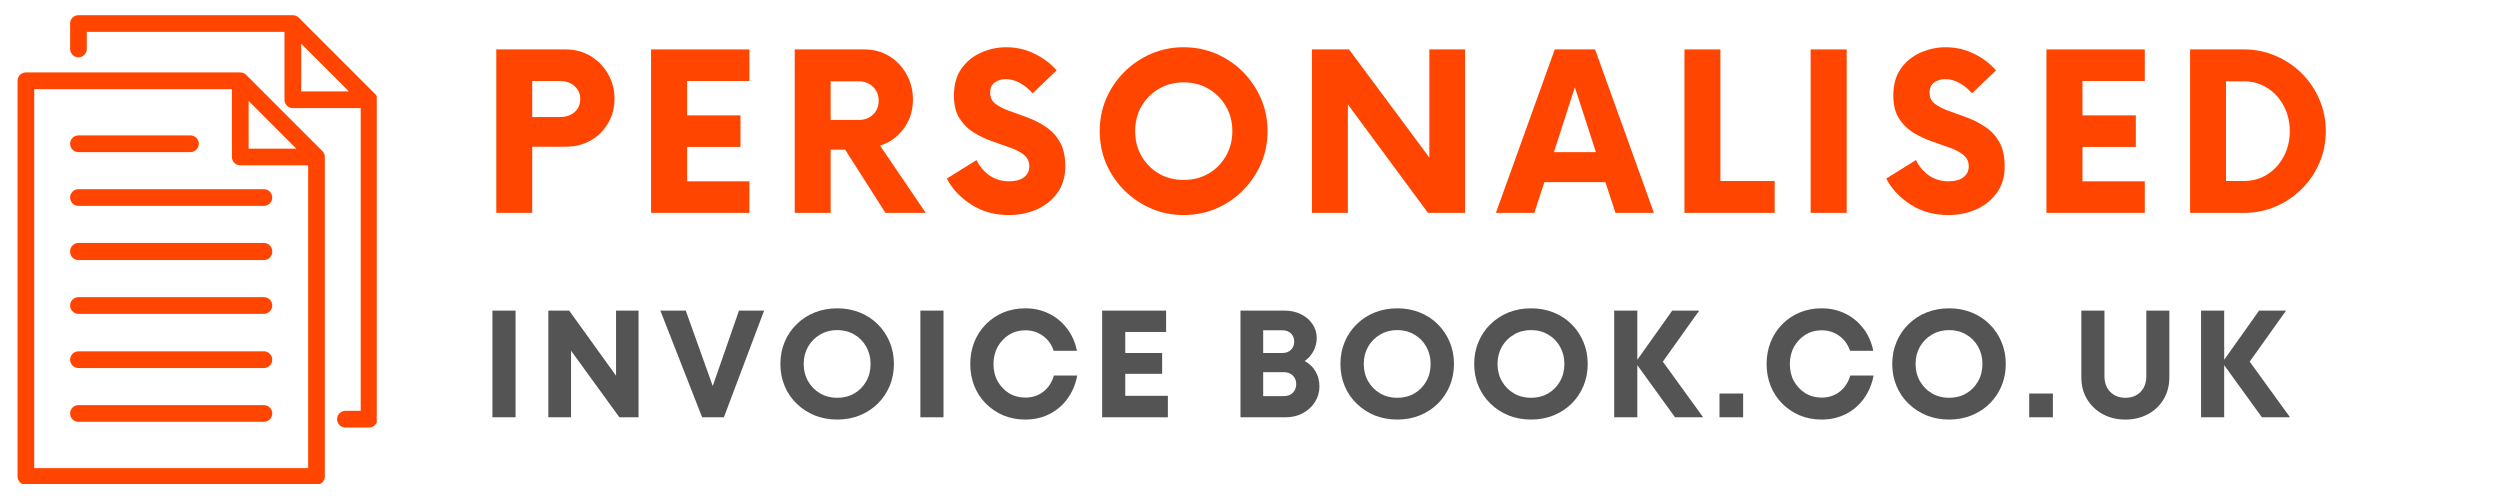
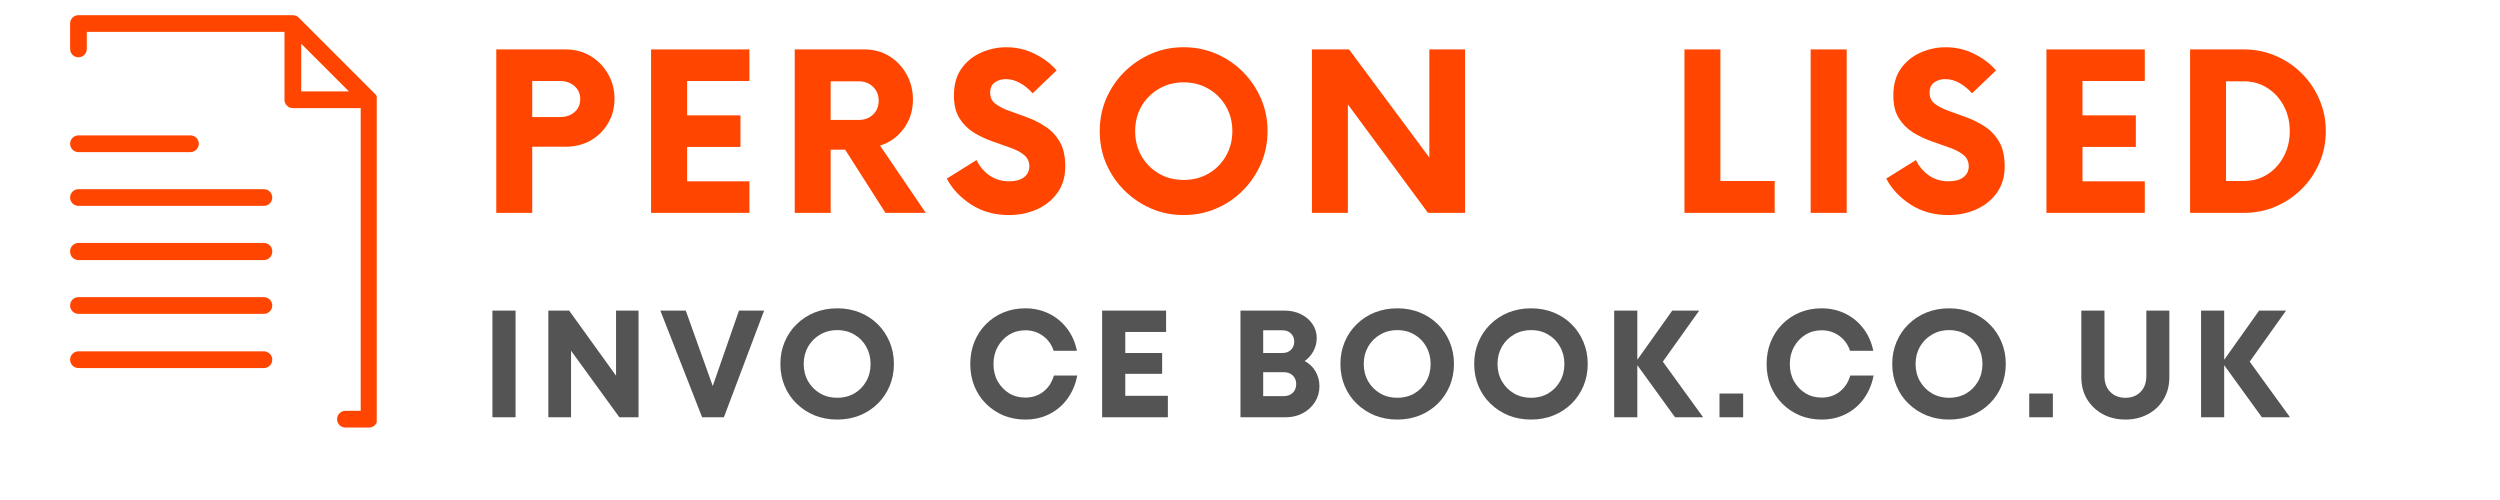
<svg xmlns="http://www.w3.org/2000/svg" width="500" zoomAndPan="magnify" viewBox="0 0 375 75" height="100" preserveAspectRatio="xMidYMid meet" version="1.0">
  <defs>
    <g />
    <clipPath id="04287f3a12">
-       <path d="M 2.629 10.84 L 48.746 10.84 L 48.746 72.598 L 2.629 72.598 Z M 2.629 10.84 " clip-rule="nonzero" />
-     </clipPath>
+       </clipPath>
    <clipPath id="9a59ad65ad">
      <path d="M 10.492 2.277 L 56.512 2.277 L 56.512 64.164 L 10.492 64.164 Z M 10.492 2.277 " clip-rule="nonzero" />
    </clipPath>
  </defs>
  <g clip-path="url(#04287f3a12)">
-     <path fill="#ff4500" d="M 46.219 70.215 L 5.133 70.215 L 5.133 13.371 L 34.785 13.371 L 34.785 23.547 C 34.785 24.238 35.348 24.801 36.039 24.801 L 46.219 24.801 Z M 37.293 15.141 L 44.445 22.297 L 37.293 22.297 Z M 48.309 22.613 L 36.926 11.23 C 36.887 11.191 36.844 11.156 36.801 11.121 C 36.789 11.113 36.777 11.105 36.766 11.098 C 36.723 11.066 36.676 11.035 36.629 11.012 C 36.625 11.008 36.621 11.008 36.621 11.008 C 36.574 10.984 36.527 10.961 36.48 10.945 C 36.465 10.941 36.453 10.934 36.441 10.93 C 36.34 10.895 36.23 10.875 36.125 10.867 C 36.109 10.867 36.098 10.867 36.082 10.867 C 36.066 10.867 36.055 10.863 36.039 10.863 L 3.879 10.863 C 3.188 10.863 2.629 11.426 2.629 12.117 L 2.629 71.465 C 2.629 72.16 3.188 72.719 3.879 72.719 L 47.473 72.719 C 48.164 72.719 48.723 72.16 48.723 71.465 L 48.723 23.602 C 48.727 23.586 48.727 23.566 48.727 23.547 C 48.727 23.176 48.566 22.844 48.309 22.613 " fill-opacity="1" fill-rule="nonzero" />
-   </g>
+     </g>
  <g clip-path="url(#9a59ad65ad)">
    <path fill="#ff4500" d="M 45.18 13.707 L 45.18 6.555 L 52.332 13.707 Z M 56.195 14.027 L 44.812 2.645 C 44.773 2.602 44.73 2.566 44.688 2.535 C 44.676 2.527 44.664 2.52 44.652 2.512 C 44.609 2.477 44.562 2.449 44.516 2.422 C 44.512 2.422 44.508 2.422 44.508 2.418 C 44.461 2.395 44.414 2.375 44.363 2.355 C 44.352 2.352 44.34 2.348 44.328 2.344 C 44.227 2.309 44.117 2.289 44.012 2.281 C 43.996 2.281 43.984 2.277 43.969 2.277 C 43.953 2.277 43.941 2.277 43.926 2.277 L 11.766 2.277 C 11.074 2.277 10.516 2.836 10.516 3.527 L 10.516 7.34 C 10.516 8.031 11.074 8.594 11.766 8.594 C 12.461 8.594 13.02 8.031 13.02 7.34 L 13.02 4.781 L 42.672 4.781 L 42.672 14.961 C 42.672 15.652 43.234 16.215 43.926 16.215 L 54.105 16.215 L 54.105 61.625 L 51.812 61.625 C 51.121 61.625 50.562 62.188 50.562 62.879 C 50.562 63.57 51.121 64.133 51.812 64.133 L 55.359 64.133 C 56.051 64.133 56.609 63.57 56.609 62.879 L 56.609 15.016 C 56.613 14.996 56.613 14.98 56.613 14.961 C 56.613 14.59 56.453 14.258 56.195 14.027 " fill-opacity="1" fill-rule="nonzero" />
  </g>
  <path fill="#ff4500" d="M 10.516 29.629 C 10.516 30.32 11.074 30.883 11.766 30.883 L 39.586 30.883 C 40.277 30.883 40.84 30.32 40.84 29.629 C 40.84 28.938 40.277 28.375 39.586 28.375 L 11.766 28.375 C 11.074 28.375 10.516 28.938 10.516 29.629 " fill-opacity="1" fill-rule="nonzero" />
  <path fill="#ff4500" d="M 39.586 36.441 L 11.766 36.441 C 11.074 36.441 10.516 37.004 10.516 37.695 C 10.516 37.707 10.516 37.715 10.516 37.727 C 10.516 37.738 10.516 37.75 10.516 37.758 C 10.516 38.449 11.074 39.012 11.766 39.012 L 39.586 39.012 C 40.277 39.012 40.84 38.449 40.84 37.758 C 40.84 37.75 40.836 37.738 40.836 37.727 C 40.836 37.715 40.84 37.707 40.84 37.695 C 40.84 37.004 40.277 36.441 39.586 36.441 " fill-opacity="1" fill-rule="nonzero" />
  <path fill="#ff4500" d="M 11.766 22.816 L 28.57 22.816 C 29.262 22.816 29.82 22.254 29.82 21.562 C 29.82 20.871 29.262 20.309 28.57 20.309 L 11.766 20.309 C 11.074 20.309 10.516 20.871 10.516 21.562 C 10.516 22.254 11.074 22.816 11.766 22.816 " fill-opacity="1" fill-rule="nonzero" />
  <path fill="#ff4500" d="M 39.586 52.699 L 11.766 52.699 C 11.074 52.699 10.516 53.262 10.516 53.953 C 10.516 54.645 11.074 55.207 11.766 55.207 L 39.586 55.207 C 40.277 55.207 40.84 54.645 40.84 53.953 C 40.84 53.262 40.277 52.699 39.586 52.699 " fill-opacity="1" fill-rule="nonzero" />
-   <path fill="#ff4500" d="M 39.586 60.766 L 11.766 60.766 C 11.074 60.766 10.516 61.328 10.516 62.02 C 10.516 62.711 11.074 63.273 11.766 63.273 L 39.586 63.273 C 40.277 63.273 40.84 62.711 40.84 62.02 C 40.84 61.328 40.277 60.766 39.586 60.766 " fill-opacity="1" fill-rule="nonzero" />
  <path fill="#ff4500" d="M 39.586 44.57 L 11.766 44.57 C 11.074 44.57 10.516 45.133 10.516 45.824 C 10.516 46.516 11.074 47.078 11.766 47.078 L 39.586 47.078 C 40.277 47.078 40.84 46.516 40.84 45.824 C 40.84 45.133 40.277 44.57 39.586 44.57 " fill-opacity="1" fill-rule="nonzero" />
  <g fill="#ff4500" fill-opacity="1">
    <g transform="translate(72.036, 31.93)">
      <g>
        <path d="M 12.828 -24.516 C 14.211 -24.516 15.457 -24.18 16.562 -23.516 C 17.664 -22.848 18.535 -21.953 19.172 -20.828 C 19.816 -19.711 20.141 -18.477 20.141 -17.125 C 20.141 -15.758 19.816 -14.531 19.172 -13.438 C 18.535 -12.352 17.664 -11.492 16.562 -10.859 C 15.457 -10.234 14.211 -9.922 12.828 -9.922 L 7.797 -9.922 L 7.797 0 L 2.406 0 L 2.406 -24.516 Z M 11.969 -14.375 C 12.844 -14.375 13.566 -14.617 14.141 -15.109 C 14.711 -15.609 15 -16.266 15 -17.078 C 15 -17.867 14.711 -18.516 14.141 -19.016 C 13.566 -19.523 12.844 -19.781 11.969 -19.781 L 7.797 -19.781 L 7.797 -14.375 Z M 11.969 -14.375 " />
      </g>
    </g>
  </g>
  <g fill="#ff4500" fill-opacity="1">
    <g transform="translate(95.052, 31.93)">
      <g>
        <path d="M 17.359 -19.781 L 8.016 -19.781 L 8.016 -14.625 L 16.016 -14.625 L 16.016 -9.891 L 8.016 -9.891 L 8.016 -4.734 L 17.359 -4.734 L 17.359 0 L 2.609 0 L 2.609 -24.516 L 17.359 -24.516 Z M 17.359 -19.781 " />
      </g>
    </g>
  </g>
  <g fill="#ff4500" fill-opacity="1">
    <g transform="translate(116.801, 31.93)">
      <g>
        <path d="M 15.203 -10.094 L 22.062 0 L 16.016 0 L 9.969 -9.484 L 7.797 -9.484 L 7.797 0 L 2.406 0 L 2.406 -24.516 L 12.828 -24.516 C 14.242 -24.516 15.492 -24.18 16.578 -23.516 C 17.672 -22.848 18.535 -21.941 19.172 -20.797 C 19.816 -19.648 20.141 -18.383 20.141 -17 C 20.141 -15.332 19.676 -13.875 18.75 -12.625 C 17.82 -11.375 16.641 -10.531 15.203 -10.094 Z M 12.016 -13.938 C 12.879 -13.938 13.594 -14.207 14.156 -14.75 C 14.719 -15.289 15 -15.984 15 -16.828 C 15 -17.672 14.719 -18.363 14.156 -18.906 C 13.594 -19.457 12.879 -19.734 12.016 -19.734 L 7.797 -19.734 L 7.797 -13.938 Z M 12.016 -13.938 " />
      </g>
    </g>
  </g>
  <g fill="#ff4500" fill-opacity="1">
    <g transform="translate(141.369, 31.93)">
      <g>
        <path d="M 9.969 0.328 C 7.812 0.328 5.914 -0.203 4.281 -1.266 C 2.656 -2.328 1.445 -3.617 0.656 -5.141 L 5.109 -7.922 C 5.566 -6.973 6.219 -6.203 7.062 -5.609 C 7.906 -5.023 8.891 -4.734 10.016 -4.734 C 10.961 -4.734 11.703 -4.938 12.234 -5.344 C 12.766 -5.758 13.031 -6.305 13.031 -6.984 C 13.031 -7.691 12.758 -8.266 12.219 -8.703 C 11.676 -9.141 10.973 -9.504 10.109 -9.797 C 9.254 -10.098 8.344 -10.422 7.375 -10.766 C 6.406 -11.109 5.488 -11.551 4.625 -12.094 C 3.77 -12.633 3.07 -13.344 2.531 -14.219 C 1.988 -15.094 1.719 -16.223 1.719 -17.609 C 1.719 -19.242 2.098 -20.594 2.859 -21.656 C 3.617 -22.719 4.602 -23.516 5.812 -24.047 C 7.031 -24.578 8.281 -24.844 9.562 -24.844 C 11.082 -24.844 12.492 -24.52 13.797 -23.875 C 15.109 -23.238 16.219 -22.406 17.125 -21.375 L 13.531 -17.938 C 12.926 -18.613 12.281 -19.133 11.594 -19.5 C 10.914 -19.875 10.223 -20.062 9.516 -20.062 C 8.867 -20.062 8.312 -19.895 7.844 -19.562 C 7.383 -19.238 7.156 -18.723 7.156 -18.016 C 7.156 -17.305 7.426 -16.75 7.969 -16.344 C 8.508 -15.938 9.207 -15.582 10.062 -15.281 C 10.926 -14.977 11.832 -14.648 12.781 -14.297 C 13.738 -13.941 14.645 -13.477 15.5 -12.906 C 16.363 -12.332 17.066 -11.578 17.609 -10.641 C 18.148 -9.703 18.422 -8.473 18.422 -6.953 C 18.422 -5.422 18.031 -4.109 17.25 -3.016 C 16.477 -1.93 15.453 -1.102 14.172 -0.531 C 12.898 0.039 11.5 0.328 9.969 0.328 Z M 9.969 0.328 " />
      </g>
    </g>
  </g>
  <g fill="#ff4500" fill-opacity="1">
    <g transform="translate(163.445, 31.93)">
      <g>
        <path d="M 14.094 0.328 C 12.352 0.328 10.727 0 9.219 -0.656 C 7.707 -1.312 6.367 -2.219 5.203 -3.375 C 4.047 -4.531 3.141 -5.863 2.484 -7.375 C 1.836 -8.883 1.516 -10.516 1.516 -12.266 C 1.516 -14.004 1.836 -15.629 2.484 -17.141 C 3.141 -18.648 4.047 -19.984 5.203 -21.141 C 6.367 -22.297 7.707 -23.203 9.219 -23.859 C 10.727 -24.516 12.352 -24.844 14.094 -24.844 C 15.844 -24.844 17.477 -24.516 19 -23.859 C 20.52 -23.203 21.852 -22.297 23 -21.141 C 24.145 -19.984 25.047 -18.648 25.703 -17.141 C 26.359 -15.629 26.688 -14.004 26.688 -12.266 C 26.688 -10.516 26.359 -8.883 25.703 -7.375 C 25.047 -5.863 24.145 -4.531 23 -3.375 C 21.852 -2.219 20.52 -1.312 19 -0.656 C 17.477 0 15.844 0.328 14.094 0.328 Z M 14.094 -4.938 C 15.488 -4.938 16.734 -5.254 17.828 -5.891 C 18.93 -6.535 19.801 -7.41 20.438 -8.516 C 21.082 -9.617 21.406 -10.867 21.406 -12.266 C 21.406 -13.648 21.082 -14.895 20.438 -16 C 19.801 -17.102 18.93 -17.973 17.828 -18.609 C 16.734 -19.254 15.488 -19.578 14.094 -19.578 C 12.727 -19.578 11.492 -19.254 10.391 -18.609 C 9.297 -17.973 8.426 -17.102 7.781 -16 C 7.145 -14.895 6.828 -13.648 6.828 -12.266 C 6.828 -10.867 7.145 -9.617 7.781 -8.516 C 8.426 -7.41 9.297 -6.535 10.391 -5.891 C 11.492 -5.254 12.727 -4.938 14.094 -4.938 Z M 14.094 -4.938 " />
      </g>
    </g>
  </g>
  <g fill="#ff4500" fill-opacity="1">
    <g transform="translate(194.385, 31.93)">
      <g>
        <path d="M 20.016 -24.516 L 25.375 -24.516 L 25.375 0 L 19.812 0 L 7.797 -16.266 L 7.797 0 L 2.406 0 L 2.406 -24.516 L 7.969 -24.516 L 20.016 -8.297 Z M 20.016 -24.516 " />
      </g>
    </g>
  </g>
  <g fill="#ff4500" fill-opacity="1">
    <g transform="translate(224.917, 31.93)">
      <g>
-         <path d="M 17.406 0 L 15.891 -4.609 L 6.734 -4.609 L 5.234 0 L -0.531 0 L 8.297 -24.516 L 14.344 -24.516 L 23.172 0 Z M 8.172 -9.109 L 14.469 -9.109 L 11.312 -18.844 Z M 8.172 -9.109 " />
-       </g>
+         </g>
    </g>
  </g>
  <g fill="#ff4500" fill-opacity="1">
    <g transform="translate(250.262, 31.93)">
      <g>
        <path d="M 7.797 -4.781 L 15.938 -4.781 L 15.938 0 L 2.406 0 L 2.406 -24.516 L 7.797 -24.516 Z M 7.797 -4.781 " />
      </g>
    </g>
  </g>
  <g fill="#ff4500" fill-opacity="1">
    <g transform="translate(268.988, 31.93)">
      <g>
        <path d="M 2.609 0 L 2.609 -24.516 L 8.016 -24.516 L 8.016 0 Z M 2.609 0 " />
      </g>
    </g>
  </g>
  <g fill="#ff4500" fill-opacity="1">
    <g transform="translate(282.281, 31.93)">
      <g>
        <path d="M 9.969 0.328 C 7.812 0.328 5.914 -0.203 4.281 -1.266 C 2.656 -2.328 1.445 -3.617 0.656 -5.141 L 5.109 -7.922 C 5.566 -6.973 6.219 -6.203 7.062 -5.609 C 7.906 -5.023 8.891 -4.734 10.016 -4.734 C 10.961 -4.734 11.703 -4.938 12.234 -5.344 C 12.766 -5.758 13.031 -6.305 13.031 -6.984 C 13.031 -7.691 12.758 -8.266 12.219 -8.703 C 11.676 -9.141 10.973 -9.504 10.109 -9.797 C 9.254 -10.098 8.344 -10.422 7.375 -10.766 C 6.406 -11.109 5.488 -11.551 4.625 -12.094 C 3.77 -12.633 3.07 -13.344 2.531 -14.219 C 1.988 -15.094 1.719 -16.223 1.719 -17.609 C 1.719 -19.242 2.098 -20.594 2.859 -21.656 C 3.617 -22.719 4.602 -23.516 5.812 -24.047 C 7.031 -24.578 8.281 -24.844 9.562 -24.844 C 11.082 -24.844 12.492 -24.52 13.797 -23.875 C 15.109 -23.238 16.219 -22.406 17.125 -21.375 L 13.531 -17.938 C 12.926 -18.613 12.281 -19.133 11.594 -19.5 C 10.914 -19.875 10.223 -20.062 9.516 -20.062 C 8.867 -20.062 8.312 -19.895 7.844 -19.562 C 7.383 -19.238 7.156 -18.723 7.156 -18.016 C 7.156 -17.305 7.426 -16.75 7.969 -16.344 C 8.508 -15.938 9.207 -15.582 10.062 -15.281 C 10.926 -14.977 11.832 -14.648 12.781 -14.297 C 13.738 -13.941 14.645 -13.477 15.5 -12.906 C 16.363 -12.332 17.066 -11.578 17.609 -10.641 C 18.148 -9.703 18.422 -8.473 18.422 -6.953 C 18.422 -5.422 18.031 -4.109 17.25 -3.016 C 16.477 -1.93 15.453 -1.102 14.172 -0.531 C 12.898 0.039 11.5 0.328 9.969 0.328 Z M 9.969 0.328 " />
      </g>
    </g>
  </g>
  <g fill="#ff4500" fill-opacity="1">
    <g transform="translate(304.358, 31.93)">
      <g>
        <path d="M 17.359 -19.781 L 8.016 -19.781 L 8.016 -14.625 L 16.016 -14.625 L 16.016 -9.891 L 8.016 -9.891 L 8.016 -4.734 L 17.359 -4.734 L 17.359 0 L 2.609 0 L 2.609 -24.516 L 17.359 -24.516 Z M 17.359 -19.781 " />
      </g>
    </g>
  </g>
  <g fill="#ff4500" fill-opacity="1">
    <g transform="translate(326.107, 31.93)">
      <g>
        <path d="M 2.406 0 L 2.406 -24.516 L 10.5 -24.516 C 12.188 -24.516 13.77 -24.191 15.25 -23.547 C 16.738 -22.91 18.039 -22.035 19.156 -20.922 C 20.281 -19.805 21.16 -18.504 21.797 -17.016 C 22.441 -15.535 22.766 -13.953 22.766 -12.266 C 22.766 -10.566 22.441 -8.973 21.797 -7.484 C 21.16 -6.004 20.281 -4.707 19.156 -3.594 C 18.039 -2.477 16.738 -1.598 15.25 -0.953 C 13.77 -0.316 12.188 0 10.5 0 Z M 7.797 -4.781 L 10.453 -4.781 C 11.766 -4.781 12.938 -5.102 13.969 -5.75 C 15.008 -6.406 15.832 -7.301 16.438 -8.438 C 17.051 -9.57 17.359 -10.848 17.359 -12.266 C 17.359 -13.672 17.051 -14.941 16.438 -16.078 C 15.832 -17.211 15.008 -18.102 13.969 -18.75 C 12.938 -19.406 11.766 -19.734 10.453 -19.734 L 7.797 -19.734 Z M 7.797 -4.781 " />
      </g>
    </g>
  </g>
  <g fill="#545454" fill-opacity="1">
    <g transform="translate(72.036, 62.591)">
      <g>
        <path d="M 1.828 0 L 1.828 -16 L 5.297 -16 L 5.297 0 Z M 1.828 0 " />
      </g>
    </g>
  </g>
  <g fill="#545454" fill-opacity="1">
    <g transform="translate(80.423, 62.591)">
      <g>
        <path d="M 11.984 -16 L 15.359 -16 L 15.359 0 L 12.484 0 L 5.234 -9.984 L 5.234 0 L 1.828 0 L 1.828 -16 L 4.953 -16 L 11.984 -6.234 Z M 11.984 -16 " />
      </g>
    </g>
  </g>
  <g fill="#545454" fill-opacity="1">
    <g transform="translate(98.865, 62.591)">
      <g>
        <path d="M 11.984 -16 L 15.75 -16 L 9.719 0 L 6.453 0 L 0.188 -16 L 4 -16 L 8.047 -4.688 Z M 11.984 -16 " />
      </g>
    </g>
  </g>
  <g fill="#545454" fill-opacity="1">
    <g transform="translate(116.165, 62.591)">
      <g>
        <path d="M 9.422 0.344 C 8.203 0.344 7.07 0.133 6.031 -0.281 C 5 -0.707 4.098 -1.297 3.328 -2.047 C 2.555 -2.797 1.957 -3.676 1.531 -4.688 C 1.102 -5.707 0.891 -6.812 0.891 -8 C 0.891 -9.188 1.102 -10.285 1.531 -11.297 C 1.957 -12.316 2.555 -13.203 3.328 -13.953 C 4.098 -14.711 5 -15.301 6.031 -15.719 C 7.07 -16.133 8.203 -16.344 9.422 -16.344 C 10.641 -16.344 11.766 -16.133 12.797 -15.719 C 13.836 -15.301 14.738 -14.711 15.5 -13.953 C 16.258 -13.203 16.852 -12.316 17.281 -11.297 C 17.707 -10.285 17.922 -9.188 17.922 -8 C 17.922 -6.812 17.707 -5.707 17.281 -4.688 C 16.852 -3.676 16.258 -2.797 15.5 -2.047 C 14.738 -1.297 13.836 -0.707 12.797 -0.281 C 11.766 0.133 10.641 0.344 9.422 0.344 Z M 9.422 -2.922 C 10.379 -2.922 11.234 -3.141 11.984 -3.578 C 12.742 -4.023 13.336 -4.629 13.766 -5.391 C 14.203 -6.148 14.422 -7.02 14.422 -8 C 14.422 -8.957 14.203 -9.82 13.766 -10.594 C 13.336 -11.363 12.742 -11.969 11.984 -12.406 C 11.234 -12.852 10.379 -13.078 9.422 -13.078 C 8.473 -13.078 7.617 -12.852 6.859 -12.406 C 6.098 -11.969 5.492 -11.363 5.047 -10.594 C 4.609 -9.82 4.391 -8.957 4.391 -8 C 4.391 -7.039 4.609 -6.176 5.047 -5.406 C 5.492 -4.633 6.098 -4.023 6.859 -3.578 C 7.617 -3.141 8.473 -2.922 9.422 -2.922 Z M 9.422 -2.922 " />
      </g>
    </g>
  </g>
  <g fill="#545454" fill-opacity="1">
    <g transform="translate(136.229, 62.591)">
      <g>
-         <path d="M 1.828 0 L 1.828 -16 L 5.297 -16 L 5.297 0 Z M 1.828 0 " />
-       </g>
+         </g>
    </g>
  </g>
  <g fill="#545454" fill-opacity="1">
    <g transform="translate(144.617, 62.591)">
      <g>
        <path d="M 9.172 0.344 C 7.992 0.344 6.898 0.133 5.891 -0.281 C 4.891 -0.707 4.016 -1.297 3.266 -2.047 C 2.523 -2.797 1.945 -3.676 1.531 -4.688 C 1.125 -5.707 0.922 -6.805 0.922 -7.984 C 0.922 -9.172 1.125 -10.273 1.531 -11.297 C 1.945 -12.316 2.523 -13.203 3.266 -13.953 C 4.016 -14.711 4.891 -15.301 5.891 -15.719 C 6.898 -16.133 7.992 -16.344 9.172 -16.344 C 10.461 -16.344 11.648 -16.078 12.734 -15.547 C 13.816 -15.016 14.723 -14.266 15.453 -13.297 C 16.18 -12.336 16.672 -11.227 16.922 -9.969 L 13.438 -9.969 C 13.125 -10.914 12.582 -11.664 11.812 -12.219 C 11.051 -12.77 10.172 -13.047 9.172 -13.047 C 8.266 -13.047 7.453 -12.82 6.734 -12.375 C 6.023 -11.926 5.457 -11.32 5.031 -10.562 C 4.613 -9.801 4.406 -8.941 4.406 -7.984 C 4.406 -7.016 4.613 -6.156 5.031 -5.406 C 5.457 -4.656 6.023 -4.055 6.734 -3.609 C 7.453 -3.172 8.266 -2.953 9.172 -2.953 C 10.223 -2.953 11.129 -3.25 11.891 -3.844 C 12.648 -4.438 13.176 -5.242 13.469 -6.266 L 16.969 -6.266 C 16.719 -4.941 16.227 -3.781 15.5 -2.781 C 14.781 -1.789 13.875 -1.02 12.781 -0.469 C 11.695 0.07 10.492 0.344 9.172 0.344 Z M 9.172 0.344 " />
      </g>
    </g>
  </g>
  <g fill="#545454" fill-opacity="1">
    <g transform="translate(163.493, 62.591)">
      <g>
        <path d="M 5.297 -3.219 L 11.688 -3.219 L 11.688 0 L 1.828 0 L 1.828 -16 L 11.422 -16 L 11.422 -12.797 L 5.297 -12.797 L 5.297 -9.641 L 10.828 -9.641 L 10.828 -6.516 L 5.297 -6.516 Z M 5.297 -3.219 " />
      </g>
    </g>
  </g>
  <g fill="#545454" fill-opacity="1">
    <g transform="translate(177.525, 62.591)">
      <g />
    </g>
  </g>
  <g fill="#545454" fill-opacity="1">
    <g transform="translate(184.244, 62.591)">
      <g>
        <path d="M 11.453 -8.438 C 12.148 -8.07 12.691 -7.555 13.078 -6.891 C 13.473 -6.223 13.672 -5.469 13.672 -4.625 C 13.672 -3.77 13.445 -2.988 13 -2.281 C 12.551 -1.582 11.941 -1.023 11.172 -0.609 C 10.398 -0.203 9.555 0 8.641 0 L 1.828 0 L 1.828 -16 L 8.453 -16 C 9.367 -16 10.188 -15.816 10.906 -15.453 C 11.633 -15.098 12.207 -14.609 12.625 -13.984 C 13.051 -13.359 13.266 -12.66 13.266 -11.891 C 13.266 -11.203 13.102 -10.551 12.781 -9.938 C 12.457 -9.332 12.016 -8.832 11.453 -8.438 Z M 9.891 -11.344 C 9.891 -11.844 9.727 -12.25 9.406 -12.562 C 9.094 -12.883 8.66 -13.047 8.109 -13.047 L 5.234 -13.047 L 5.234 -9.641 L 8.109 -9.641 C 8.66 -9.641 9.094 -9.801 9.406 -10.125 C 9.727 -10.445 9.891 -10.852 9.891 -11.344 Z M 8.297 -3.172 C 8.879 -3.172 9.336 -3.336 9.672 -3.672 C 10.016 -4.016 10.188 -4.453 10.188 -4.984 C 10.188 -5.504 10.016 -5.93 9.672 -6.266 C 9.336 -6.598 8.879 -6.766 8.297 -6.766 L 5.234 -6.766 L 5.234 -3.172 Z M 8.297 -3.172 " />
      </g>
    </g>
  </g>
  <g fill="#545454" fill-opacity="1">
    <g transform="translate(200.172, 62.591)">
      <g>
        <path d="M 9.422 0.344 C 8.203 0.344 7.07 0.133 6.031 -0.281 C 5 -0.707 4.098 -1.297 3.328 -2.047 C 2.555 -2.797 1.957 -3.676 1.531 -4.688 C 1.102 -5.707 0.891 -6.812 0.891 -8 C 0.891 -9.188 1.102 -10.285 1.531 -11.297 C 1.957 -12.316 2.555 -13.203 3.328 -13.953 C 4.098 -14.711 5 -15.301 6.031 -15.719 C 7.07 -16.133 8.203 -16.344 9.422 -16.344 C 10.641 -16.344 11.766 -16.133 12.797 -15.719 C 13.836 -15.301 14.738 -14.711 15.5 -13.953 C 16.258 -13.203 16.852 -12.316 17.281 -11.297 C 17.707 -10.285 17.922 -9.188 17.922 -8 C 17.922 -6.812 17.707 -5.707 17.281 -4.688 C 16.852 -3.676 16.258 -2.797 15.5 -2.047 C 14.738 -1.297 13.836 -0.707 12.797 -0.281 C 11.766 0.133 10.641 0.344 9.422 0.344 Z M 9.422 -2.922 C 10.379 -2.922 11.234 -3.141 11.984 -3.578 C 12.742 -4.023 13.336 -4.629 13.766 -5.391 C 14.203 -6.148 14.422 -7.02 14.422 -8 C 14.422 -8.957 14.203 -9.82 13.766 -10.594 C 13.336 -11.363 12.742 -11.969 11.984 -12.406 C 11.234 -12.852 10.379 -13.078 9.422 -13.078 C 8.473 -13.078 7.617 -12.852 6.859 -12.406 C 6.098 -11.969 5.492 -11.363 5.047 -10.594 C 4.609 -9.82 4.391 -8.957 4.391 -8 C 4.391 -7.039 4.609 -6.176 5.047 -5.406 C 5.492 -4.633 6.098 -4.023 6.859 -3.578 C 7.617 -3.141 8.473 -2.922 9.422 -2.922 Z M 9.422 -2.922 " />
      </g>
    </g>
  </g>
  <g fill="#545454" fill-opacity="1">
    <g transform="translate(220.237, 62.591)">
      <g>
        <path d="M 9.422 0.344 C 8.203 0.344 7.07 0.133 6.031 -0.281 C 5 -0.707 4.098 -1.297 3.328 -2.047 C 2.555 -2.797 1.957 -3.676 1.531 -4.688 C 1.102 -5.707 0.891 -6.812 0.891 -8 C 0.891 -9.188 1.102 -10.285 1.531 -11.297 C 1.957 -12.316 2.555 -13.203 3.328 -13.953 C 4.098 -14.711 5 -15.301 6.031 -15.719 C 7.07 -16.133 8.203 -16.344 9.422 -16.344 C 10.641 -16.344 11.766 -16.133 12.797 -15.719 C 13.836 -15.301 14.738 -14.711 15.5 -13.953 C 16.258 -13.203 16.852 -12.316 17.281 -11.297 C 17.707 -10.285 17.922 -9.188 17.922 -8 C 17.922 -6.812 17.707 -5.707 17.281 -4.688 C 16.852 -3.676 16.258 -2.797 15.5 -2.047 C 14.738 -1.297 13.836 -0.707 12.797 -0.281 C 11.766 0.133 10.641 0.344 9.422 0.344 Z M 9.422 -2.922 C 10.379 -2.922 11.234 -3.141 11.984 -3.578 C 12.742 -4.023 13.336 -4.629 13.766 -5.391 C 14.203 -6.148 14.422 -7.02 14.422 -8 C 14.422 -8.957 14.203 -9.82 13.766 -10.594 C 13.336 -11.363 12.742 -11.969 11.984 -12.406 C 11.234 -12.852 10.379 -13.078 9.422 -13.078 C 8.473 -13.078 7.617 -12.852 6.859 -12.406 C 6.098 -11.969 5.492 -11.363 5.047 -10.594 C 4.609 -9.82 4.391 -8.957 4.391 -8 C 4.391 -7.039 4.609 -6.176 5.047 -5.406 C 5.492 -4.633 6.098 -4.023 6.859 -3.578 C 7.617 -3.141 8.473 -2.922 9.422 -2.922 Z M 9.422 -2.922 " />
      </g>
    </g>
  </g>
  <g fill="#545454" fill-opacity="1">
    <g transform="translate(240.301, 62.591)">
      <g>
        <path d="M 15.172 0 L 10.953 0 L 5.297 -7.812 L 5.297 0 L 1.828 0 L 1.828 -16 L 5.297 -16 L 5.297 -8.625 L 10.531 -16 L 14.578 -16 L 9.125 -8.344 Z M 15.172 0 " />
      </g>
    </g>
  </g>
  <g fill="#545454" fill-opacity="1">
    <g transform="translate(256.55, 62.591)">
      <g>
        <path d="M 1.375 0 L 1.375 -3.562 L 4.922 -3.562 L 4.922 0 Z M 1.375 0 " />
      </g>
    </g>
  </g>
  <g fill="#545454" fill-opacity="1">
    <g transform="translate(264.069, 62.591)">
      <g>
        <path d="M 9.172 0.344 C 7.992 0.344 6.898 0.133 5.891 -0.281 C 4.891 -0.707 4.016 -1.297 3.266 -2.047 C 2.523 -2.797 1.945 -3.676 1.531 -4.688 C 1.125 -5.707 0.922 -6.805 0.922 -7.984 C 0.922 -9.172 1.125 -10.273 1.531 -11.297 C 1.945 -12.316 2.523 -13.203 3.266 -13.953 C 4.016 -14.711 4.891 -15.301 5.891 -15.719 C 6.898 -16.133 7.992 -16.344 9.172 -16.344 C 10.461 -16.344 11.648 -16.078 12.734 -15.547 C 13.816 -15.016 14.723 -14.266 15.453 -13.297 C 16.18 -12.336 16.672 -11.227 16.922 -9.969 L 13.438 -9.969 C 13.125 -10.914 12.582 -11.664 11.812 -12.219 C 11.051 -12.77 10.172 -13.047 9.172 -13.047 C 8.266 -13.047 7.453 -12.82 6.734 -12.375 C 6.023 -11.926 5.457 -11.32 5.031 -10.562 C 4.613 -9.801 4.406 -8.941 4.406 -7.984 C 4.406 -7.016 4.613 -6.156 5.031 -5.406 C 5.457 -4.656 6.023 -4.055 6.734 -3.609 C 7.453 -3.172 8.266 -2.953 9.172 -2.953 C 10.223 -2.953 11.129 -3.25 11.891 -3.844 C 12.648 -4.438 13.176 -5.242 13.469 -6.266 L 16.969 -6.266 C 16.719 -4.941 16.227 -3.781 15.5 -2.781 C 14.781 -1.789 13.875 -1.02 12.781 -0.469 C 11.695 0.07 10.492 0.344 9.172 0.344 Z M 9.172 0.344 " />
      </g>
    </g>
  </g>
  <g fill="#545454" fill-opacity="1">
    <g transform="translate(282.945, 62.591)">
      <g>
        <path d="M 9.422 0.344 C 8.203 0.344 7.07 0.133 6.031 -0.281 C 5 -0.707 4.098 -1.297 3.328 -2.047 C 2.555 -2.797 1.957 -3.676 1.531 -4.688 C 1.102 -5.707 0.891 -6.812 0.891 -8 C 0.891 -9.188 1.102 -10.285 1.531 -11.297 C 1.957 -12.316 2.555 -13.203 3.328 -13.953 C 4.098 -14.711 5 -15.301 6.031 -15.719 C 7.07 -16.133 8.203 -16.344 9.422 -16.344 C 10.641 -16.344 11.766 -16.133 12.797 -15.719 C 13.836 -15.301 14.738 -14.711 15.5 -13.953 C 16.258 -13.203 16.852 -12.316 17.281 -11.297 C 17.707 -10.285 17.922 -9.188 17.922 -8 C 17.922 -6.812 17.707 -5.707 17.281 -4.688 C 16.852 -3.676 16.258 -2.797 15.5 -2.047 C 14.738 -1.297 13.836 -0.707 12.797 -0.281 C 11.766 0.133 10.641 0.344 9.422 0.344 Z M 9.422 -2.922 C 10.379 -2.922 11.234 -3.141 11.984 -3.578 C 12.742 -4.023 13.336 -4.629 13.766 -5.391 C 14.203 -6.148 14.422 -7.02 14.422 -8 C 14.422 -8.957 14.203 -9.82 13.766 -10.594 C 13.336 -11.363 12.742 -11.969 11.984 -12.406 C 11.234 -12.852 10.379 -13.078 9.422 -13.078 C 8.473 -13.078 7.617 -12.852 6.859 -12.406 C 6.098 -11.969 5.492 -11.363 5.047 -10.594 C 4.609 -9.82 4.391 -8.957 4.391 -8 C 4.391 -7.039 4.609 -6.176 5.047 -5.406 C 5.492 -4.633 6.098 -4.023 6.859 -3.578 C 7.617 -3.141 8.473 -2.922 9.422 -2.922 Z M 9.422 -2.922 " />
      </g>
    </g>
  </g>
  <g fill="#545454" fill-opacity="1">
    <g transform="translate(303.009, 62.591)">
      <g>
        <path d="M 1.375 0 L 1.375 -3.562 L 4.922 -3.562 L 4.922 0 Z M 1.375 0 " />
      </g>
    </g>
  </g>
  <g fill="#545454" fill-opacity="1">
    <g transform="translate(310.528, 62.591)">
      <g>
        <path d="M 8.281 0.344 C 7.008 0.344 5.879 0.07 4.891 -0.469 C 3.898 -1.008 3.113 -1.754 2.531 -2.703 C 1.957 -3.66 1.672 -4.766 1.672 -6.016 L 1.672 -16 L 5.141 -16 L 5.141 -6.172 C 5.141 -5.18 5.43 -4.391 6.016 -3.797 C 6.609 -3.211 7.363 -2.922 8.281 -2.922 C 9.207 -2.922 9.961 -3.211 10.547 -3.797 C 11.129 -4.391 11.422 -5.18 11.422 -6.172 L 11.422 -16 L 14.875 -16 L 14.875 -6.016 C 14.875 -4.766 14.586 -3.66 14.016 -2.703 C 13.453 -1.754 12.672 -1.008 11.672 -0.469 C 10.672 0.07 9.539 0.344 8.281 0.344 Z M 8.281 0.344 " />
      </g>
    </g>
  </g>
  <g fill="#545454" fill-opacity="1">
    <g transform="translate(328.331, 62.591)">
      <g>
        <path d="M 15.172 0 L 10.953 0 L 5.297 -7.812 L 5.297 0 L 1.828 0 L 1.828 -16 L 5.297 -16 L 5.297 -8.625 L 10.531 -16 L 14.578 -16 L 9.125 -8.344 Z M 15.172 0 " />
      </g>
    </g>
  </g>
</svg>